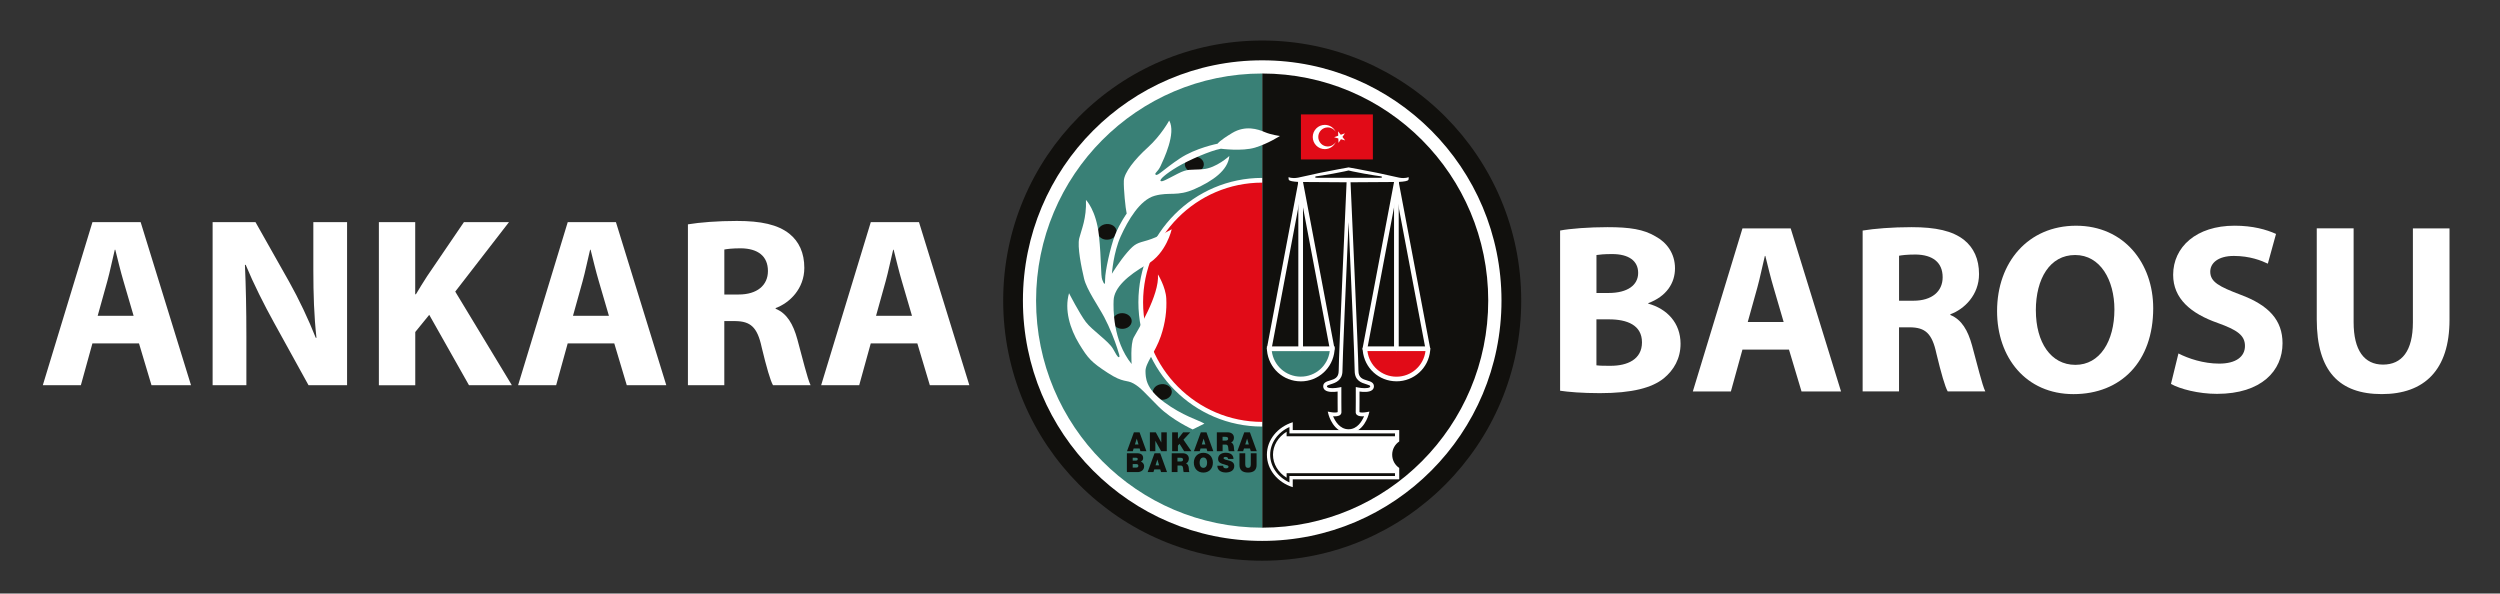
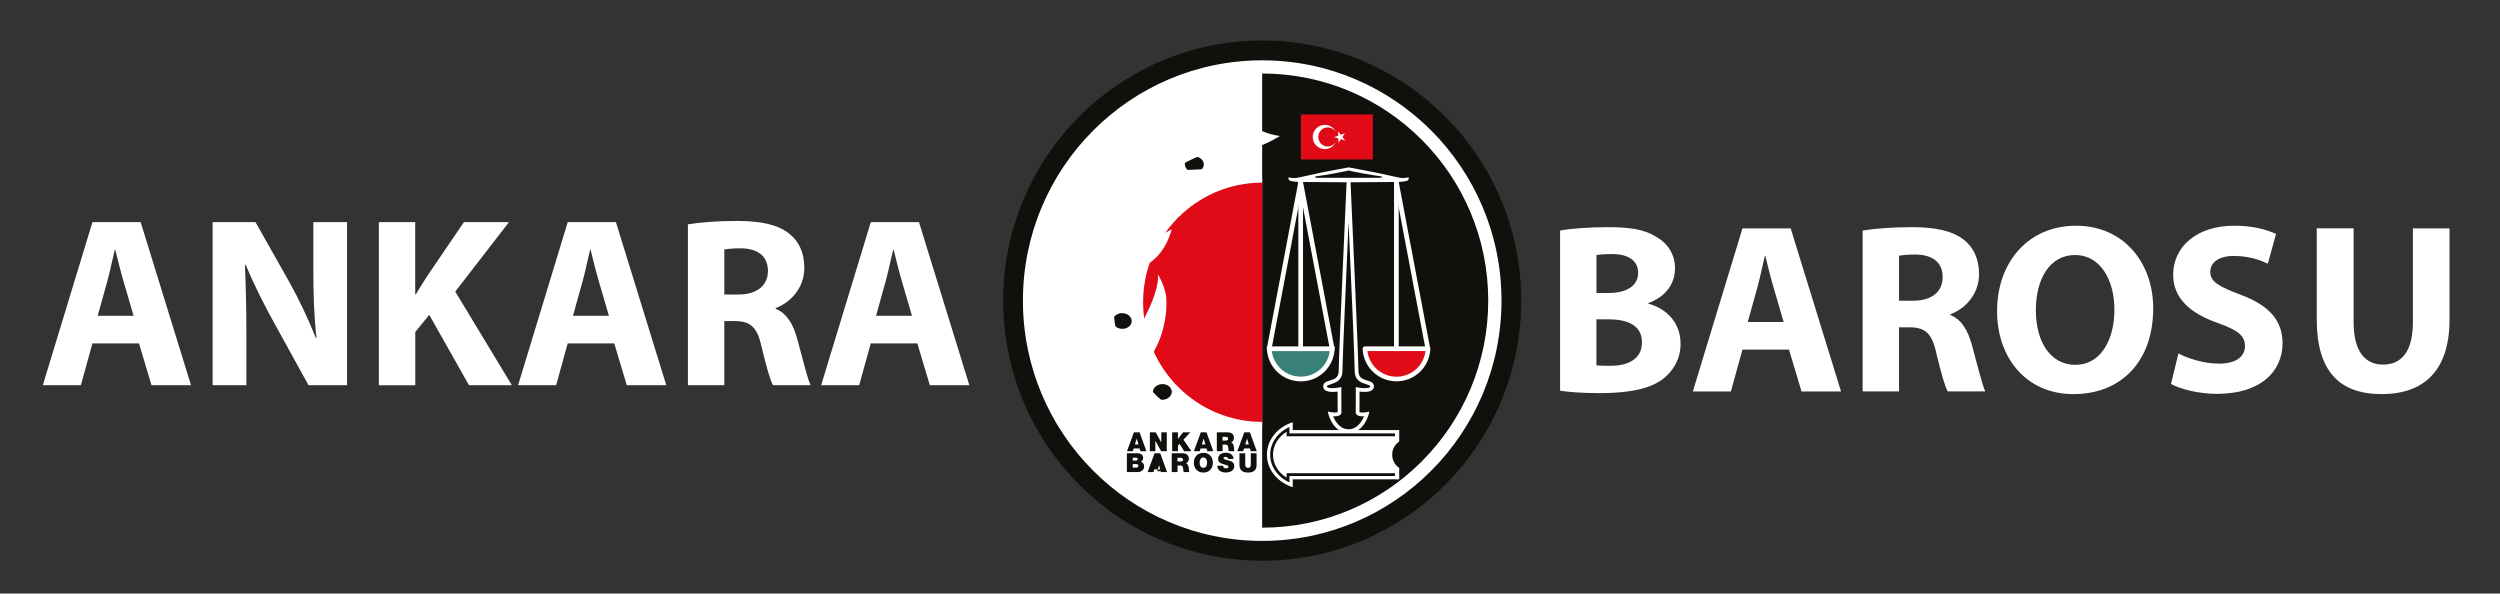
<svg xmlns="http://www.w3.org/2000/svg" id="katman_1" data-name="katman 1" viewBox="0 0 973 231">
  <rect x="0" y="0" width="973" height="231" fill="#333333" stroke="none" />
  <defs>
    <style>
      .cls-1 {
        fill: #fff;
      }

      .cls-2 {
        fill: #11100d;
      }

      .cls-3 {
        fill: #e10b17;
      }

      .cls-4 {
        fill: #398076;
      }
    </style>
  </defs>
  <g>
    <ellipse class="cls-2" cx="491.25" cy="117" rx="100.81" ry="101.23" />
    <ellipse class="cls-1" cx="491.25" cy="117" rx="93.13" ry="93.52" />
    <path class="cls-2" d="M491.23,28.62v176.75c48.6-.01,87.99-39.57,87.99-88.38s-39.39-88.36-87.99-88.38Z" />
    <path class="cls-3" d="M555.78,135.73h0c-.01.21-.03.42-.04.63-.6,6.25-5.85,11.15-12.23,11.15s-11.63-4.89-12.23-11.15c-.02-.21-.03-.41-.04-.62h0s24.55,0,24.55,0Z" />
    <path class="cls-4" d="M518.53,135.73h0c-.01.21-.03.42-.04.63-.6,6.25-5.85,11.15-12.23,11.15s-11.63-4.89-12.23-11.15c-.02-.21-.03-.41-.04-.62h0s24.55,0,24.55,0Z" />
-     <path class="cls-4" d="M491.23,28.62v176.75c-48.6-.01-87.99-39.57-87.99-88.38s39.39-88.36,87.99-88.38Z" />
    <rect class="cls-3" x="506.32" y="44.53" width="28" height="17.53" />
    <path class="cls-1" d="M519.9,55.27c-.74,1.63-2.38,2.77-4.28,2.77-2.6,0-4.7-2.11-4.7-4.72s2.11-4.72,4.7-4.72c1.86,0,3.46,1.08,4.22,2.65-.66-1-1.79-1.66-3.08-1.66-2.04,0-3.69,1.66-3.69,3.71s1.65,3.71,3.69,3.71c1.32,0,2.48-.69,3.13-1.74Z" />
    <path class="cls-1" d="M548.25,68.93s-1.27.67-3.7.21c-2.56-.49-4.75-1.11-8.61-1.89-5.35-1.09-11.06-2.1-11.06-2.1,0,0-5.71,1.01-11.06,2.1-3.87.79-6.05,1.41-8.61,1.89-2.44.46-3.7-.21-3.7-.21,0,.88-.06,1.13.54,1.39.71.31,2.68.51,4.41.51s18.42.12,18.42.12c0,0,16.67-.12,18.42-.12s3.7-.2,4.41-.51c.6-.26.54-.51.54-1.39ZM536.7,69.2h-23.68c-.87,0-1.14.03-1.14-.28s.34-.31.93-.38c.59-.07,2.29-.31,5.96-.95,3.68-.64,6.09-1.24,6.09-1.24,0,0,2.41.6,6.09,1.24,3.68.65,5.37.89,5.96.95.59.07.93.09.93.38,0,.3-.27.28-1.14.28Z" />
    <path class="cls-1" d="M493.97,136.65c-.06,0-.11,0-.17-.02-.5-.09-.82-.58-.73-1.07l12.25-64.77c.09-.5.57-.82,1.07-.73.5.09.82.58.73,1.07l-12.25,64.77c-.08.44-.47.75-.9.75Z" />
    <path class="cls-1" d="M518.47,136.65c-.43,0-.81-.31-.9-.75l-12.25-64.77c-.09-.5.23-.98.73-1.07.5-.09.97.23,1.07.73l12.25,64.77c.09.5-.23.98-.73,1.07-.06.01-.11.02-.17.02Z" />
    <path class="cls-1" d="M506.22,136.65c-.5,0-.91-.41-.91-.92v-64.77c0-.51.41-.92.91-.92s.91.41.91.92v64.77c0,.51-.41.92-.91.92Z" />
    <path class="cls-1" d="M506.26,148.42c-6.84,0-12.49-5.15-13.14-11.98-.02-.22-.04-.44-.05-.66v-.05s0-.92,0-.92h.91s25.47,0,25.47,0v.97c-.01.22-.03.44-.05.66-.66,6.84-6.31,11.99-13.14,11.99ZM494.98,136.65c.73,5.69,5.51,9.94,11.28,9.94s10.55-4.25,11.28-9.94h-22.56Z" />
-     <path class="cls-1" d="M531.22,136.65c-.06,0-.11,0-.17-.02-.5-.09-.82-.58-.73-1.07l12.25-64.77c.09-.5.57-.82,1.07-.73.5.09.82.58.73,1.07l-12.25,64.77c-.08.44-.47.75-.9.75Z" />
    <path class="cls-1" d="M555.72,136.65c-.43,0-.81-.31-.9-.75l-12.25-64.77c-.09-.5.23-.98.73-1.07.5-.09.97.23,1.07.73l12.25,64.77c.09.5-.23.98-.73,1.07-.06.01-.11.02-.17.02Z" />
    <path class="cls-1" d="M543.47,136.65c-.5,0-.91-.41-.91-.92v-64.77c0-.51.41-.92.91-.92s.91.41.91.92v64.77c0,.51-.41.92-.91.92Z" />
    <path class="cls-1" d="M543.5,148.4c-6.83,0-12.47-5.14-13.12-11.96-.02-.22-.04-.44-.05-.66,0-.02,0-.03,0-.05,0-.5.4-.9.9-.9h24.55c.49,0,.9.4.9.9h0s0,.04,0,.05c-.01.22-.03.44-.05.66-.65,6.83-6.3,11.97-13.13,11.97ZM532.2,136.63c.72,5.71,5.52,9.98,11.3,9.98s10.58-4.26,11.3-9.98h-22.6Z" />
    <path class="cls-1" d="M541.84,176.98c0,2.15,1.09,4.04,2.74,5.14v4.43h-41.44v3.06c-5.86-1.84-10.06-6.8-10.06-12.64s4.2-10.8,10.06-12.64v3.06h41.44v4.43c-1.65,1.11-2.74,3-2.74,5.14Z" />
    <path class="cls-2" d="M542.93,169.79h-42.18v-1.76c-3.31,2.05-5.3,5.36-5.3,8.95s1.99,6.9,5.3,8.95v-1.76h42.18v1.1h-41.08v2.49c-4.55-2.06-7.5-6.21-7.5-10.78s2.95-8.72,7.5-10.78v2.49h41.08v1.1" />
    <ellipse class="cls-2" cx="464.84" cy="63.97" rx="3.69" ry="3.06" />
-     <path class="cls-2" d="M434.59,90c.11,1.68-1.45,3.16-3.49,3.29-2.03.13-3.77-1.13-3.88-2.81-.11-1.68,1.45-3.16,3.49-3.29,2.03-.13,3.77,1.13,3.88,2.81Z" />
    <path class="cls-2" d="M440.46,125.04c-.05,1.69-1.74,3.01-3.78,2.95-2.04-.06-3.65-1.47-3.6-3.16.05-1.69,1.74-3.01,3.78-2.95,2.04.06,3.65,1.47,3.6,3.16Z" />
    <path class="cls-2" d="M456.06,152.34c.09,1.69-1.48,3.14-3.51,3.26-2.04.12-3.76-1.16-3.86-2.84-.09-1.69,1.48-3.14,3.51-3.26,2.04-.12,3.76,1.16,3.86,2.84Z" />
    <path class="cls-3" d="M491.23,70.15v94.95c-26.1-.01-47.26-21.27-47.26-47.48s21.16-47.47,47.26-47.48Z" />
    <path class="cls-1" d="M438.5,83.08c-.46-1.97-1.23-9.64-1.1-12.76.14-3.12,4.16-8.26,9.33-12.94,5.17-4.68,8.32-10.47,8.32-10.47,2.83,4.96-2.24,15.24-3.34,17.67-1.1,2.43-2.65,2.89-1.87,3.44.78.55,3.2-2.25,9.36-6.35,6.16-4.1,14.69-5.75,14.69-5.75,0,0,.49-1.04,5.67-4.16,5.18-3.12,10.06-1.47,12.62-.37,2.56,1.1,5.97,1.53,5.97,1.53,0,0-4.63,3-9.69,4.53-5.06,1.53-13.29.43-13.29.43-4.02.73-12.49,4.41-17,7.1-4.51,2.69-6.98,4.93-6.46,5.45.52.52,2.56-.73,6.64-2.82,4.08-2.08,4.69-1.35,9.87-1.77,5.18-.43,10.24-5.14,10.24-5.14-.49,5.63-6.58,9.79-13.47,12.85-6.89,3.06-9.75,1.04-15.54,2.63-5.79,1.59-10.41,9.5-13.27,15.81-2.86,6.3-3.43,14.55-3.43,14.55,0,0,2.86-4.71,5.97-8.32,3.11-3.61,3.96-3.55,7.92-4.71,3.96-1.16,9.39-4.28,9.39-4.28,0,0-2.07,9.43-9.63,13.71-7.56,4.28-12.79,9.06-12.98,13.95-.12,3.18-.37,15.61,7.01,24.79,0,0-.55-7.83.85-10.4,1.4-2.57,10.06-16.46,9.39-24.48,0,0,3.02,4.85,3.25,9.39.23,4.54-.34,9.43-2.1,14.6-2.19,6.43-6.11,10.6-5.99,13.77.09,2.39-.05,6.56,7.22,11.93,7.27,5.37,13.43,7.01,15.72,8.38l-4.58,2.27s-7.98-3.63-13.29-8.91c-5.3-5.28-6.86-7.34-9.69-8.95-2.83-1.61-3.84-.09-10.1-4.18-6.26-4.09-7.63-5.51-11.15-11.34-3.52-5.83-5.76-13.17-3.89-19.65,0,0,4.07,7.94,6.54,11.2,2.47,3.26,8.82,7.4,10.56,10.42,1.01,1.74,1.84,3.53,2.38,3.26.37-.18.05-1.06-.78-3.63-.82-2.57-2.79-7.76-5.03-11.98-2.24-4.22-6.81-10.65-7.82-14.96-1.01-4.31-2.7-12.39-1.87-15.7.82-3.3,2.88-7.62,2.61-14.92,0,0,3.98,3.99,5.03,13.72,1.05,9.73.64,15.7,1.33,17.4.69,1.7,1.14,2.52,1.1-.28-.05-2.8,2.06-12.67,3.89-17.26,1.83-4.59,4.53-8.31,4.53-8.31Z" />
    <path class="cls-1" d="M491.23,166.02c-26.56-.01-48.17-21.72-48.17-48.39s21.61-48.38,48.17-48.39v1.84c-25.55.01-46.34,20.9-46.34,46.56s20.79,46.55,46.34,46.56v1.84Z" />
    <g>
      <path class="cls-2" d="M441.32,168.26h2.2l2.66,7.34h-2.33l-.31-1.05h-2.32l-.33,1.05h-2.26l2.69-7.34ZM443.1,172.98l-.66-2.26h-.02l-.71,2.26h1.38Z" />
      <path class="cls-2" d="M447.53,168.26h2.3l2.13,3.93h.02v-3.93h2.13v7.34h-2.19l-2.24-4.01h-.02v4.01h-2.13v-7.34Z" />
      <path class="cls-2" d="M456.2,168.26h2.25v2.53h.02l2.01-2.53h2.77l-2.65,2.87,3.08,4.47h-2.81l-1.8-2.86-.62.69v2.17h-2.25v-7.34Z" />
      <path class="cls-2" d="M467.36,168.26h2.2l2.66,7.34h-2.33l-.31-1.05h-2.32l-.33,1.05h-2.26l2.69-7.34ZM469.13,172.98l-.66-2.26h-.02l-.71,2.26h1.38Z" />
      <path class="cls-2" d="M473.57,168.26h4.29c1.28,0,2.39.71,2.39,2.1,0,.76-.35,1.56-1.1,1.84.61.24.99.91,1.08,1.83.03.36.04,1.23.25,1.57h-2.25c-.11-.37-.15-.75-.18-1.13-.06-.7-.12-1.43-1.01-1.43h-1.2v2.56h-2.25v-7.34ZM475.82,171.47h1.18c.42,0,.99-.07.99-.73,0-.46-.26-.73-1.12-.73h-1.05v1.46Z" />
      <path class="cls-2" d="M484.27,168.26h2.2l2.66,7.34h-2.33l-.31-1.05h-2.32l-.33,1.05h-2.26l2.69-7.34ZM486.04,172.98l-.66-2.26h-.02l-.71,2.26h1.38Z" />
    </g>
    <g>
      <path class="cls-2" d="M438.59,176.4h4c1.93,0,2.33,1.09,2.33,1.84s-.36,1.14-.9,1.44c.66.23,1.27.75,1.27,1.83,0,1.47-1.27,2.23-2.56,2.23h-4.15v-7.34ZM440.85,179.26h1.19c.47,0,.77-.13.77-.61,0-.37-.31-.5-.77-.5h-1.19v1.11ZM440.85,181.99h1.32c.47,0,.88-.13.88-.7,0-.43-.26-.67-.79-.67h-1.41v1.37Z" />
-       <path class="cls-2" d="M449.35,176.4h2.2l2.66,7.34h-2.33l-.31-1.05h-2.32l-.33,1.05h-2.26l2.69-7.34ZM451.12,181.12l-.66-2.26h-.02l-.71,2.26h1.38Z" />
+       <path class="cls-2" d="M449.35,176.4h2.2l2.66,7.34h-2.33l-.31-1.05h-2.32l-.33,1.05h-2.26l2.69-7.34ZM451.12,181.12h-.02l-.71,2.26h1.38Z" />
      <path class="cls-2" d="M456.02,176.4h4.29c1.28,0,2.39.71,2.39,2.1,0,.76-.35,1.56-1.1,1.84.61.24.99.91,1.08,1.83.03.36.04,1.23.25,1.57h-2.25c-.11-.37-.15-.75-.18-1.13-.06-.7-.12-1.43-1.01-1.43h-1.2v2.56h-2.25v-7.34ZM458.27,179.61h1.18c.42,0,.99-.07.99-.73,0-.46-.26-.73-1.12-.73h-1.05v1.46Z" />
      <path class="cls-2" d="M468.35,176.23c2.22,0,3.71,1.6,3.71,3.85s-1.48,3.85-3.71,3.85-3.71-1.6-3.71-3.85,1.48-3.85,3.71-3.85ZM468.35,182.09c.57,0,1.45-.38,1.45-2.02s-.88-2.02-1.45-2.02-1.45.38-1.45,2.02.88,2.02,1.45,2.02Z" />
      <path class="cls-2" d="M476.05,181.27c0,.19.03.35.08.48.16.44.66.53,1.08.53.37,0,.93-.12.93-.67,0-.38-.32-.48-1.58-.84-1.16-.33-2.48-.65-2.48-2.13,0-1.7,1.44-2.43,2.95-2.43,1.59,0,2.99.61,3.05,2.4h-2.13c.04-.28-.08-.46-.27-.59-.18-.13-.44-.19-.67-.19-.31,0-.81.08-.81.49.04.52,1.09.64,2.12.93,1.03.29,2.06.77,2.06,2.12,0,1.91-1.75,2.53-3.38,2.53-.83,0-3.19-.3-3.22-2.64h2.25Z" />
      <path class="cls-2" d="M489.07,180.9c0,2.04-1.1,3.01-3.33,3.01s-3.34-.98-3.34-3.01v-4.5h2.25v4c0,.75,0,1.69,1.1,1.69s1.06-.94,1.06-1.69v-4h2.25v4.5Z" />
    </g>
    <polygon class="cls-1" points="520.78 51.11 521.83 52.46 523.44 51.88 522.48 53.3 523.54 54.65 521.89 54.18 520.94 55.6 520.88 53.89 519.24 53.41 520.84 52.83 520.78 51.11" />
    <path class="cls-1" d="M524.86,168.53c-5.86,0-7.74-6.92-7.81-7.22l-.29-1.12,1.13.21c1.14.21,2.43.2,2.73-.01,0-.39,0-.74,0-1.16,0-.66-.02-1.5-.02-2.96v-3.88c-1.36.2-3.76.37-4.92-.58-.45-.37-.69-.88-.69-1.47,0-1.46,1.38-1.88,2.59-2.24,1.77-.53,3.44-1.03,3.44-3.82,0-5.46,2.99-71.4,3.11-74.21h1.46c.13,2.8,3.11,68.75,3.11,74.21,0,2.79,1.67,3.29,3.44,3.82,1.22.36,2.59.78,2.59,2.24,0,.59-.24,1.1-.69,1.47-1.15.95-3.55.77-4.92.58v3.88c0,1.46-.01,2.3-.02,2.96,0,.42,0,.76,0,1.16.3.22,1.59.23,2.73.01l1.14-.21-.29,1.12c-.08.29-1.96,7.22-7.81,7.22ZM518.84,162.01c.72,1.75,2.54,5.06,6.02,5.06s5.3-3.3,6.02-5.06c-.94.07-2.1.02-2.74-.51-.32-.27-.5-.65-.5-1.07s0-.78.01-1.21c0-.66.02-1.49.02-2.94v-5.65l.88.18c1.47.3,3.86.46,4.58-.12.11-.09.15-.18.15-.33,0-.31-.41-.49-1.55-.83-1.79-.53-4.49-1.34-4.49-5.23s-1.46-37.17-2.38-57.84c-.92,20.68-2.38,54.11-2.38,57.84s-2.7,4.69-4.49,5.23c-1.14.34-1.55.52-1.55.83,0,.15.04.24.15.33.71.58,3.1.42,4.58.12l.88-.18v5.65c0,1.45.01,2.28.02,2.94,0,.44.01.8.01,1.21s-.18.8-.5,1.07c-.64.53-1.8.57-2.74.51Z" />
  </g>
  <g>
    <path class="cls-1" d="M35.97,133.64l-4.5,16.29h-14.81l19.32-63.47h18.76l19.6,63.47h-15.38l-4.87-16.29h-18.1ZM52,122.9l-3.94-13.47c-1.12-3.77-2.25-8.48-3.19-12.24h-.19c-.94,3.77-1.88,8.57-2.91,12.24l-3.75,13.47h13.97Z" />
    <path class="cls-1" d="M82.75,149.93v-63.47h16.69l13.13,23.26c3.75,6.69,7.5,14.6,10.32,21.75h.28c-.94-8.38-1.22-16.95-1.22-26.46v-18.55h13.13v63.47h-15l-13.5-24.48c-3.75-6.78-7.88-14.97-10.97-22.41l-.28.09c.37,8.38.56,17.33.56,27.68v19.12h-13.13Z" />
    <path class="cls-1" d="M147.44,86.46h14.16v28.06h.28c1.41-2.45,2.91-4.71,4.32-6.97l14.35-21.09h17.54l-20.91,27.03,22.04,36.44h-16.69l-15.47-27.4-5.44,6.69v20.72h-14.16v-63.47Z" />
    <path class="cls-1" d="M220.95,133.64l-4.5,16.29h-14.81l19.32-63.47h18.76l19.6,63.47h-15.38l-4.87-16.29h-18.1ZM236.99,122.9l-3.94-13.47c-1.12-3.77-2.25-8.48-3.19-12.24h-.19c-.94,3.77-1.88,8.57-2.91,12.24l-3.75,13.47h13.97Z" />
    <path class="cls-1" d="M267.74,87.31c4.59-.75,11.44-1.32,19.04-1.32,9.38,0,15.94,1.41,20.45,4.99,3.75,3.01,5.81,7.44,5.81,13.28,0,8.1-5.72,13.66-11.16,15.63v.28c4.41,1.79,6.84,6.03,8.44,11.86,1.97,7.16,3.94,15.44,5.16,17.89h-14.63c-1.03-1.79-2.53-6.97-4.41-14.78-1.69-7.91-4.41-10.08-10.22-10.17h-4.32v24.95h-14.16v-62.62ZM281.9,114.62h5.63c7.13,0,11.35-3.58,11.35-9.13,0-5.84-3.94-8.76-10.5-8.85-3.47,0-5.44.28-6.47.47v17.51Z" />
    <path class="cls-1" d="M338.9,133.64l-4.5,16.29h-14.81l19.32-63.47h18.76l19.6,63.47h-15.38l-4.87-16.29h-18.1ZM354.94,122.9l-3.94-13.47c-1.12-3.77-2.25-8.48-3.19-12.24h-.19c-.94,3.77-1.88,8.57-2.91,12.24l-3.75,13.47h13.97Z" />
    <path class="cls-1" d="M607.18,89.73c3.75-.75,11.35-1.32,18.47-1.32,8.72,0,14.07.85,18.66,3.58,4.41,2.35,7.6,6.69,7.6,12.43s-3.28,10.92-10.41,13.56v.19c7.22,1.98,12.57,7.44,12.57,15.63,0,5.74-2.63,10.27-6.56,13.47-4.59,3.67-12.28,5.74-24.85,5.74-7.03,0-12.29-.47-15.47-.94v-62.34ZM621.34,114.03h4.69c7.5,0,11.54-3.11,11.54-7.81s-3.66-7.34-10.13-7.34c-3.09,0-4.87.19-6.1.38v14.78ZM621.34,142.18c1.41.19,3.1.19,5.53.19,6.47,0,12.19-2.45,12.19-9.13s-5.72-8.95-12.85-8.95h-4.88v17.89Z" />
    <path class="cls-1" d="M678.16,136.06l-4.5,16.29h-14.81l19.32-63.47h18.76l19.6,63.47h-15.38l-4.88-16.29h-18.1ZM694.2,125.33l-3.94-13.47c-1.13-3.77-2.25-8.48-3.19-12.24h-.19c-.94,3.77-1.88,8.57-2.91,12.24l-3.75,13.47h13.97Z" />
    <path class="cls-1" d="M724.94,89.73c4.59-.75,11.44-1.32,19.04-1.32,9.38,0,15.94,1.41,20.45,4.99,3.75,3.01,5.81,7.44,5.81,13.28,0,8.1-5.72,13.66-11.16,15.63v.28c4.41,1.79,6.84,6.03,8.44,11.86,1.97,7.16,3.94,15.44,5.16,17.89h-14.63c-1.03-1.79-2.53-6.97-4.41-14.78-1.69-7.91-4.41-10.08-10.22-10.17h-4.32v24.95h-14.16v-62.62ZM739.1,117.04h5.63c7.13,0,11.35-3.58,11.35-9.13,0-5.84-3.94-8.76-10.5-8.85-3.47,0-5.44.28-6.47.47v17.51Z" />
    <path class="cls-1" d="M838.03,119.96c0,20.81-12.57,33.43-31.04,33.43s-29.73-14.22-29.73-32.3c0-19.02,12.1-33.24,30.76-33.24s30.01,14.6,30.01,32.11ZM792.36,120.81c0,12.43,5.82,21.19,15.38,21.19s15.19-9.23,15.19-21.56c0-11.39-5.44-21.19-15.29-21.19s-15.29,9.23-15.29,21.56Z" />
    <path class="cls-1" d="M847.86,137.57c3.84,1.98,9.75,3.95,15.85,3.95,6.56,0,10.03-2.73,10.03-6.87s-3-6.22-10.6-8.95c-10.5-3.67-17.35-9.51-17.35-18.74,0-10.83,9-19.12,23.91-19.12,7.13,0,12.38,1.51,16.13,3.2l-3.19,11.58c-2.53-1.22-7.03-3.01-13.22-3.01s-9.19,2.82-9.19,6.12c0,4.05,3.56,5.84,11.72,8.95,11.16,4.14,16.41,9.98,16.41,18.93,0,10.64-8.16,19.68-25.51,19.68-7.22,0-14.35-1.88-17.91-3.86l2.91-11.87Z" />
    <path class="cls-1" d="M916.03,88.88v36.54c0,10.92,4.13,16.48,11.44,16.48s11.63-5.27,11.63-16.48v-36.54h14.25v35.59c0,19.59-9.85,28.91-26.35,28.91s-25.32-8.85-25.32-29.1v-35.41h14.35Z" />
  </g>
</svg>